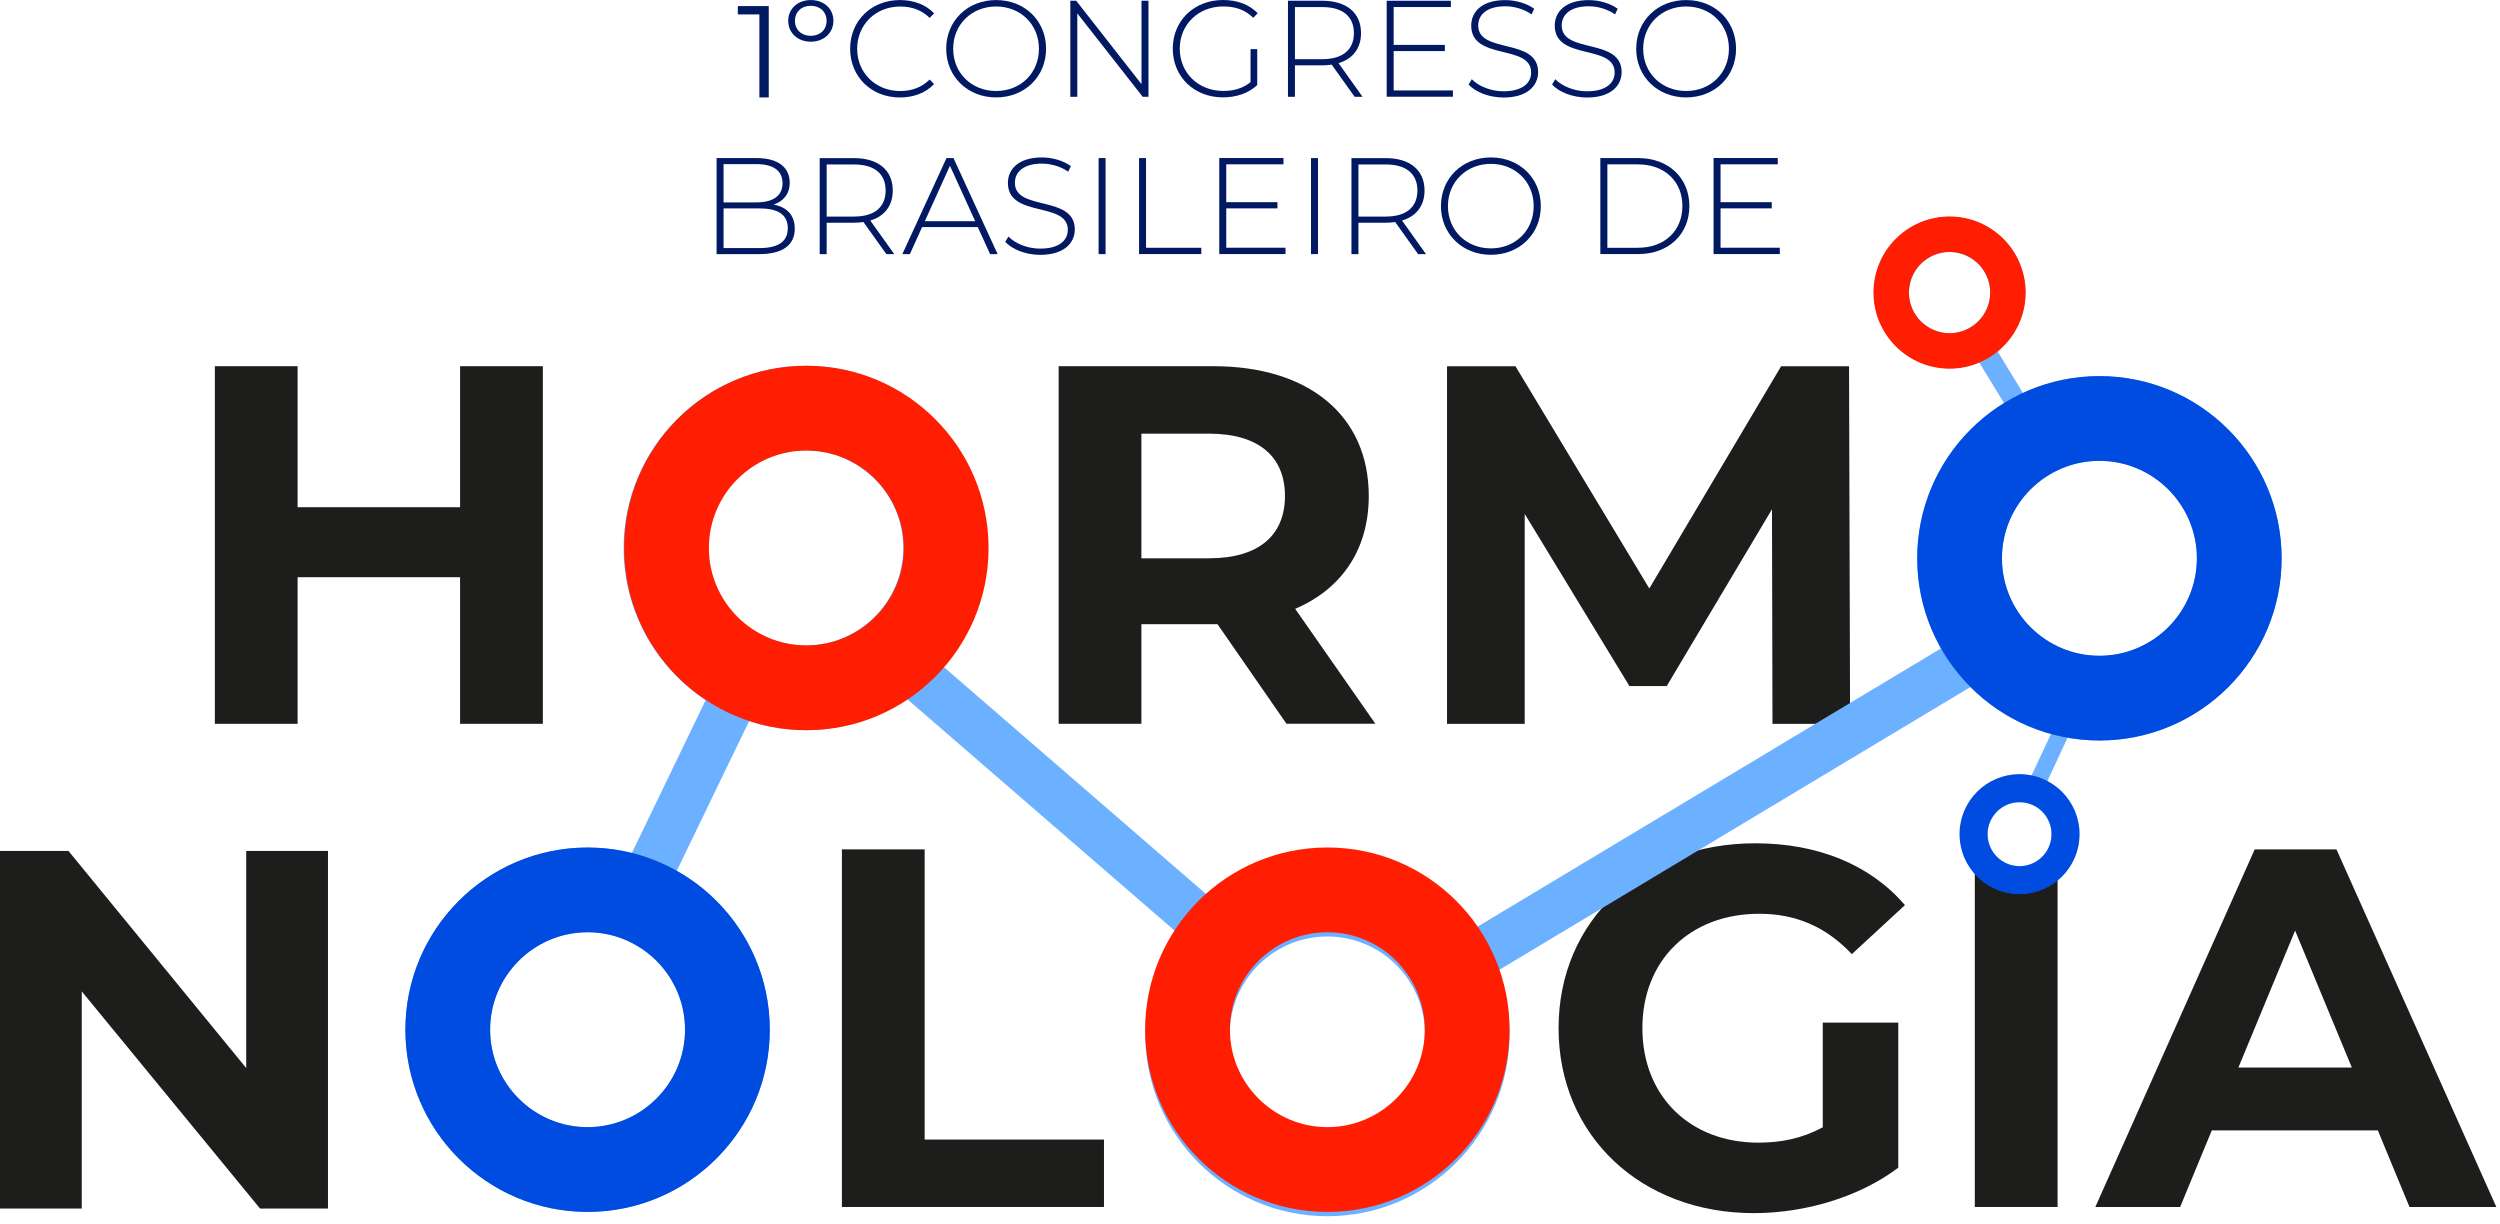
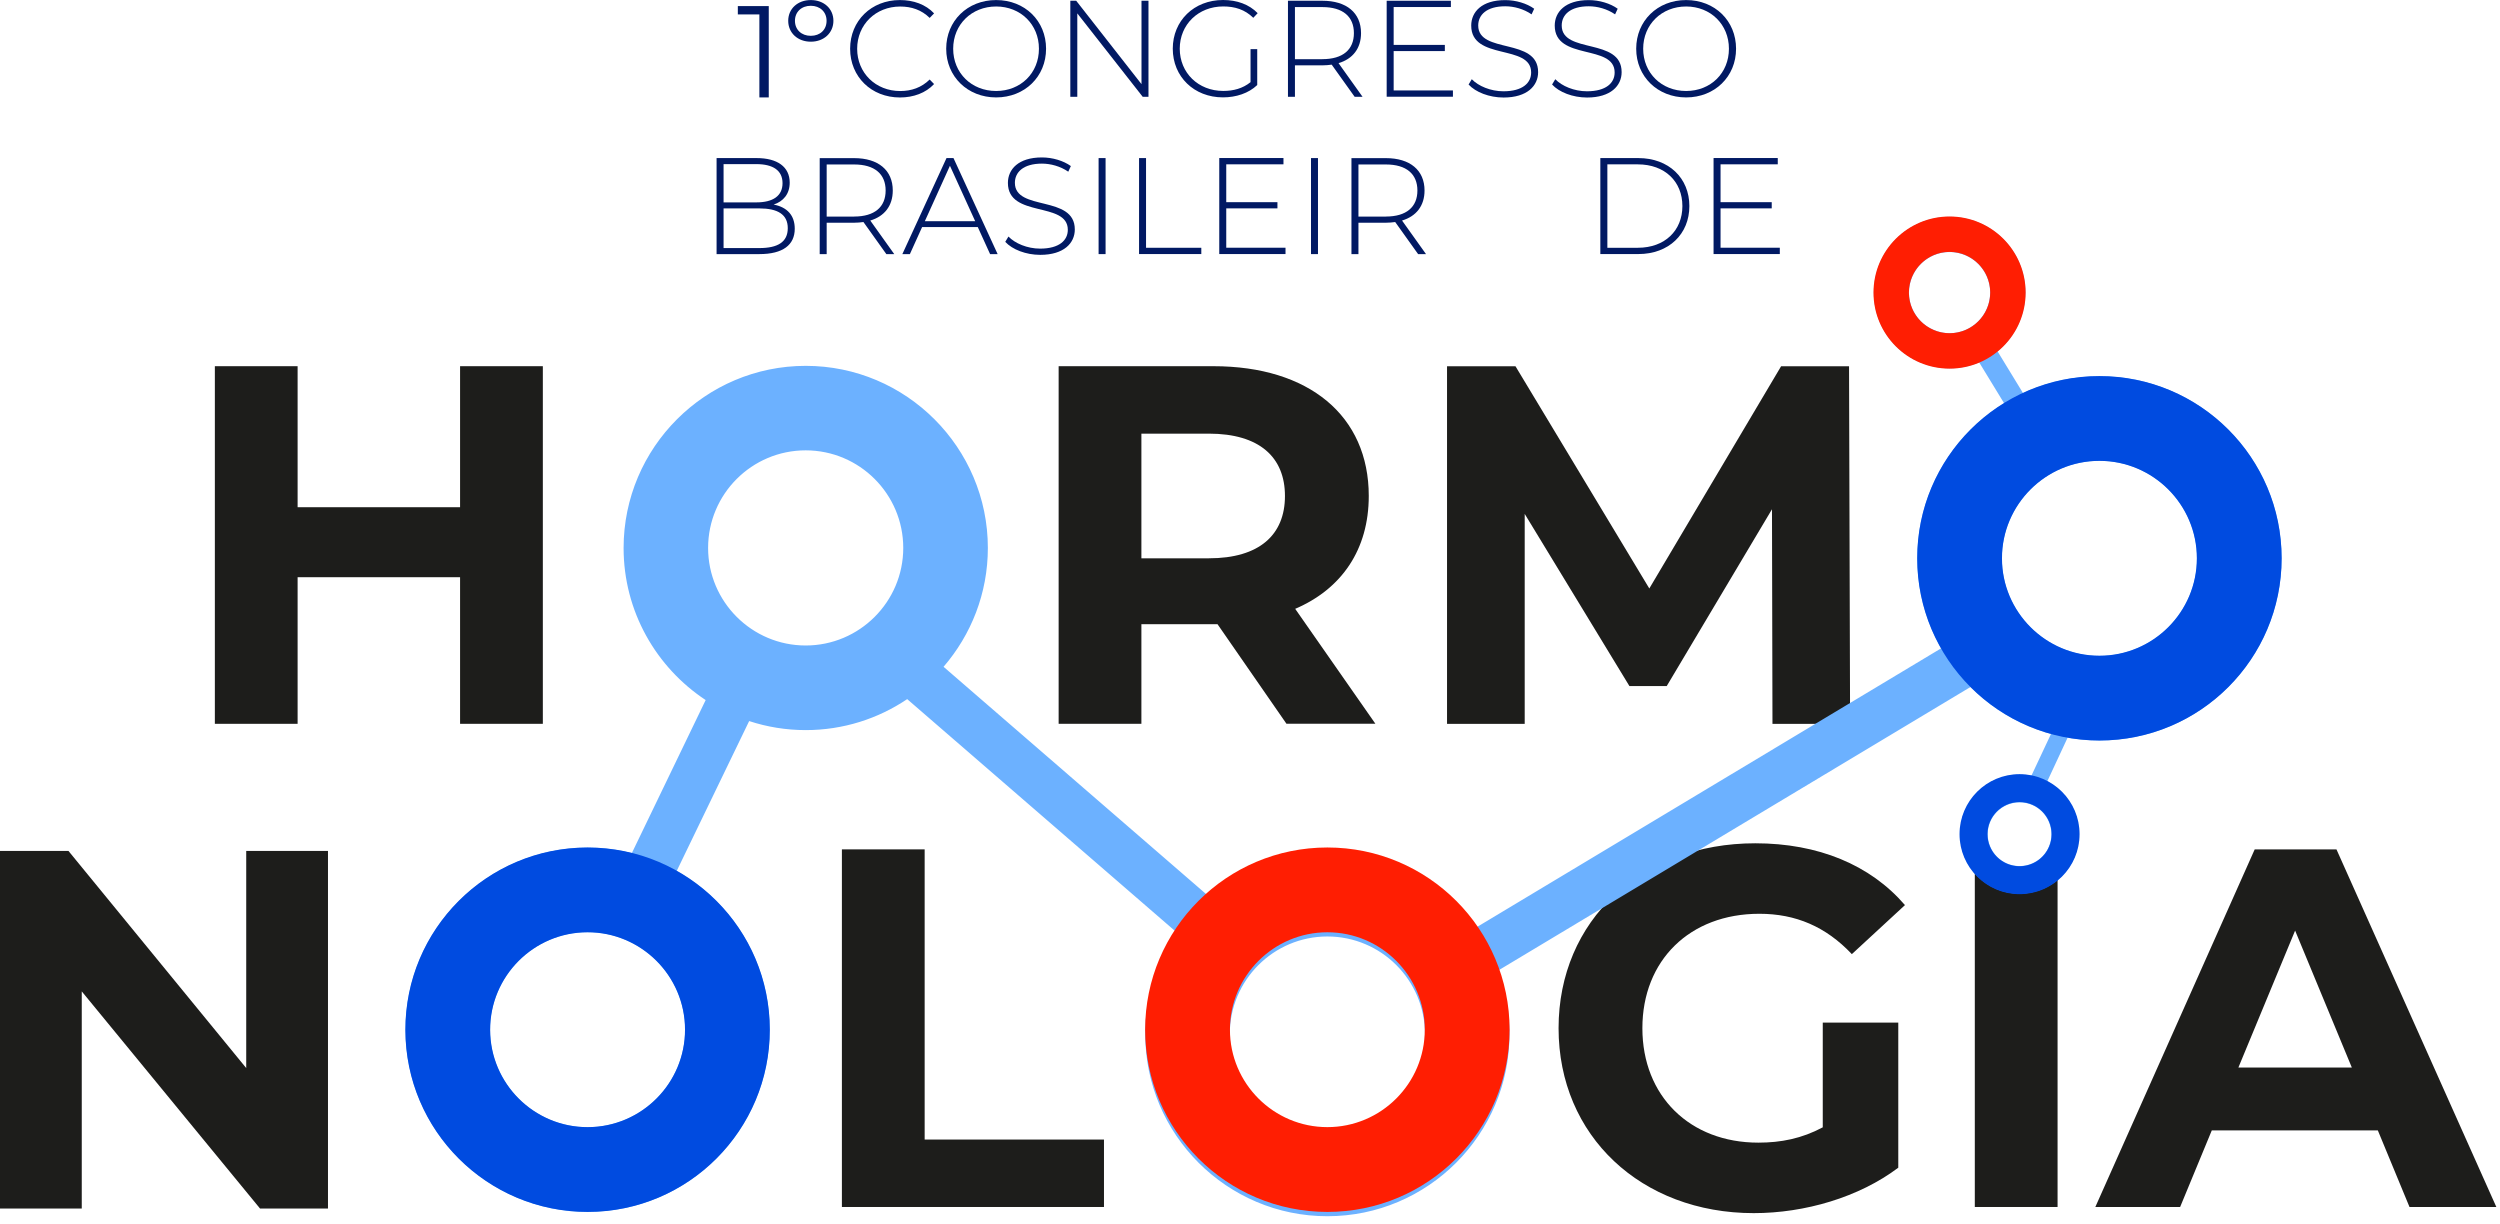
<svg xmlns="http://www.w3.org/2000/svg" width="294" height="144" viewBox="0 0 294 144" fill="none">
  <path d="M99.975 5.731C99.975 2.44 102.474 0.006 105.829 0.006C107.425 0.006 108.862 0.522 109.848 1.572L109.331 2.106C108.363 1.156 107.184 0.768 105.864 0.768C102.978 0.768 100.802 2.898 100.802 5.737C100.802 8.577 102.978 10.706 105.864 10.706C107.184 10.706 108.363 10.301 109.331 9.351L109.848 9.885C108.862 10.935 107.431 11.463 105.829 11.463C102.474 11.463 99.975 9.028 99.975 5.737V5.731Z" fill="#011963" />
  <path d="M111.273 5.731C111.273 2.458 113.772 0.006 117.145 0.006C120.518 0.006 123.018 2.44 123.018 5.731C123.018 9.022 120.501 11.457 117.145 11.457C113.79 11.457 111.273 9.005 111.273 5.731ZM122.179 5.731C122.179 2.875 120.02 0.763 117.145 0.763C114.271 0.763 112.094 2.875 112.094 5.731C112.094 8.588 114.253 10.7 117.145 10.7C120.037 10.7 122.179 8.588 122.179 5.731Z" fill="#011963" />
  <path d="M135.061 0.088V11.381H134.381L126.69 1.572V11.381H125.869V0.088H126.561L134.24 9.896V0.088H135.061Z" fill="#011963" />
  <path d="M147.058 5.778H147.85V10.002C146.835 10.97 145.368 11.451 143.82 11.451C140.417 11.451 137.918 9.017 137.918 5.726C137.918 2.435 140.417 0 143.837 0C145.468 0 146.899 0.516 147.903 1.549L147.386 2.094C146.401 1.126 145.228 0.757 143.855 0.757C140.922 0.757 138.739 2.886 138.739 5.726C138.739 8.565 140.916 10.694 143.855 10.694C145.046 10.694 146.143 10.407 147.064 9.662V5.772L147.058 5.778Z" fill="#011963" />
  <path d="M159.301 11.375L156.608 7.603C156.25 7.65 155.898 7.685 155.511 7.685H152.285V11.381H151.464V0.088H155.511C158.351 0.088 160.058 1.508 160.058 3.895C160.058 5.684 159.09 6.928 157.412 7.427L160.234 11.381H159.301V11.375ZM155.511 6.957C157.928 6.957 159.219 5.831 159.219 3.895C159.219 1.959 157.928 0.833 155.511 0.833H152.285V6.963H155.511V6.957Z" fill="#011963" />
  <path d="M170.864 10.636V11.375H163.073V0.088H170.623V0.827H163.894V5.28H169.913V6.007H163.894V10.636H170.864Z" fill="#011963" />
  <path d="M172.711 9.926L173.081 9.316C173.855 10.119 175.293 10.735 176.806 10.735C179.065 10.735 180.062 9.75 180.062 8.524C180.062 5.139 173.016 7.169 173.016 3.009C173.016 1.414 174.243 0.012 177.017 0.012C178.261 0.012 179.552 0.399 180.42 1.027L180.115 1.69C179.182 1.044 178.032 0.739 177.017 0.739C174.823 0.739 173.838 1.754 173.838 2.998C173.838 6.383 180.883 4.382 180.883 8.483C180.883 10.078 179.61 11.469 176.818 11.469C175.14 11.469 173.527 10.841 172.706 9.938L172.711 9.926Z" fill="#011963" />
  <path d="M182.532 9.926L182.901 9.316C183.676 10.119 185.113 10.735 186.626 10.735C188.885 10.735 189.882 9.75 189.882 8.524C189.882 5.139 182.837 7.169 182.837 3.009C182.837 1.414 184.063 0.012 186.838 0.012C188.081 0.012 189.372 0.399 190.24 1.027L189.935 1.69C189.002 1.044 187.853 0.739 186.838 0.739C184.644 0.739 183.658 1.754 183.658 2.998C183.658 6.383 190.704 4.382 190.704 8.483C190.704 10.078 189.431 11.469 186.638 11.469C184.96 11.469 183.347 10.841 182.526 9.938L182.532 9.926Z" fill="#011963" />
  <path d="M192.417 5.731C192.417 2.458 194.916 0.006 198.289 0.006C201.662 0.006 204.161 2.44 204.161 5.731C204.161 9.022 201.644 11.457 198.289 11.457C194.933 11.457 192.417 9.005 192.417 5.731ZM203.322 5.731C203.322 2.875 201.163 0.763 198.289 0.763C195.414 0.763 193.238 2.875 193.238 5.731C193.238 8.588 195.397 10.7 198.289 10.7C201.181 10.7 203.322 8.588 203.322 5.731Z" fill="#011963" />
  <path d="M93.463 26.897C93.463 28.798 92.078 29.883 89.304 29.883H84.27V18.59H88.981C91.398 18.59 92.87 19.605 92.87 21.477C92.87 22.814 92.114 23.688 90.981 24.058C92.577 24.363 93.463 25.331 93.463 26.897ZM85.092 19.3V23.8H88.946C90.899 23.8 92.026 23.043 92.026 21.541C92.026 20.039 90.899 19.3 88.946 19.3H85.092ZM92.642 26.833C92.642 25.219 91.462 24.509 89.304 24.509H85.092V29.173H89.304C91.462 29.173 92.642 28.463 92.642 26.833Z" fill="#011963" />
  <path d="M104.233 29.883L101.541 26.111C101.183 26.158 100.831 26.193 100.444 26.193H97.217V29.889H96.396V18.596H100.444C103.283 18.596 104.99 20.016 104.99 22.404C104.99 24.193 104.022 25.436 102.344 25.935L105.166 29.889H104.233V29.883ZM100.444 25.466C102.861 25.466 104.151 24.339 104.151 22.404C104.151 20.468 102.861 19.341 100.444 19.341H97.217V25.472H100.444V25.466Z" fill="#011963" />
  <path d="M114.987 26.703H108.44L107.002 29.883H106.117L111.308 18.59H112.13L117.321 29.883H116.435L114.987 26.703ZM114.681 26.011L111.713 19.494L108.762 26.011H114.681Z" fill="#011963" />
  <path d="M118.225 28.428L118.594 27.818C119.369 28.622 120.806 29.238 122.319 29.238C124.578 29.238 125.575 28.252 125.575 27.026C125.575 23.641 118.53 25.671 118.53 21.512C118.53 19.916 119.756 18.514 122.531 18.514C123.774 18.514 125.065 18.901 125.933 19.529L125.628 20.192C124.695 19.547 123.546 19.242 122.531 19.242C120.337 19.242 119.351 20.256 119.351 21.5C119.351 24.885 126.397 22.885 126.397 26.985C126.397 28.581 125.124 29.971 122.331 29.971C120.653 29.971 119.04 29.343 118.219 28.44L118.225 28.428Z" fill="#011963" />
  <path d="M129.195 18.59H130.016V29.883H129.195V18.59Z" fill="#011963" />
  <path d="M133.953 18.59H134.774V29.138H141.274V29.877H133.953V18.584V18.59Z" fill="#011963" />
  <path d="M151.176 29.138V29.877H143.385V18.584H150.936V19.324H144.207V23.776H150.226V24.504H144.207V29.132H151.176V29.138Z" fill="#011963" />
  <path d="M154.174 18.59H154.995V29.883H154.174V18.59Z" fill="#011963" />
  <path d="M166.769 29.883L164.076 26.111C163.718 26.158 163.366 26.193 162.979 26.193H159.753V29.889H158.931V18.596H162.979C165.818 18.596 167.526 20.016 167.526 22.404C167.526 24.193 166.558 25.436 164.88 25.935L167.702 29.889H166.769V29.883ZM162.979 25.466C165.396 25.466 166.687 24.339 166.687 22.404C166.687 20.468 165.396 19.341 162.979 19.341H159.753V25.472H162.979V25.466Z" fill="#011963" />
-   <path d="M169.456 24.24C169.456 20.966 171.955 18.514 175.328 18.514C178.701 18.514 181.2 20.949 181.2 24.24C181.2 27.531 178.683 29.965 175.328 29.965C171.972 29.965 169.456 27.513 169.456 24.24ZM180.361 24.24C180.361 21.383 178.202 19.271 175.328 19.271C172.453 19.271 170.277 21.383 170.277 24.24C170.277 27.097 172.436 29.209 175.328 29.209C178.22 29.209 180.361 27.097 180.361 24.24Z" fill="#011963" />
  <path d="M188.199 18.59H192.669C196.247 18.59 198.67 20.943 198.67 24.234C198.67 27.525 196.253 29.877 192.669 29.877H188.199V18.584V18.59ZM192.604 29.138C195.796 29.138 197.849 27.108 197.849 24.234C197.849 21.359 195.801 19.329 192.604 19.329H189.026V29.138H192.604Z" fill="#011963" />
  <path d="M209.306 29.138V29.877H201.515V18.584H209.065V19.324H202.337V23.776H208.355V24.504H202.337V29.132H209.306V29.138Z" fill="#011963" />
  <path d="M63.838 43.065V85.121H54.105V67.88H34.999V85.121H25.267V43.065H34.999V59.649H54.105V43.065H63.838Z" fill="#1D1D1B" />
  <path d="M151.293 85.121L143.18 73.406H134.228V85.121H124.496V43.065H142.699C153.933 43.065 160.967 48.89 160.967 58.323C160.967 64.63 157.782 69.258 152.314 71.599L161.747 85.115H151.293V85.121ZM142.159 50.996H134.228V65.656H142.159C148.108 65.656 151.111 62.893 151.111 58.329C151.111 53.765 148.108 50.996 142.159 50.996Z" fill="#1D1D1B" />
  <path d="M208.443 85.121L208.385 59.89L196.007 80.68H191.619L179.305 60.435V85.127H170.171V43.071H178.22L193.959 69.205L209.458 43.071H217.448L217.571 85.127H208.438L208.443 85.121Z" fill="#1D1D1B" />
  <path d="M38.571 100.068V142.124H30.581L9.615 116.588V142.124H0V100.068H8.049L28.956 125.605V100.068H38.565H38.571Z" fill="#1D1D1B" />
  <path d="M99.007 99.886H108.739V134.011H129.828V141.942H99.007V99.886Z" fill="#1D1D1B" />
  <path d="M214.345 120.255H223.238V137.32C218.616 140.804 212.245 142.664 206.238 142.664C193.021 142.664 183.288 133.595 183.288 120.917C183.288 108.24 193.021 99.171 206.419 99.171C213.805 99.171 219.936 101.693 224.024 106.439L217.777 112.206C214.715 108.962 211.165 107.46 206.901 107.46C198.729 107.46 193.144 112.928 193.144 120.917C193.144 128.907 198.735 134.375 206.783 134.375C209.429 134.375 211.893 133.894 214.357 132.574V120.255H214.345Z" fill="#1D1D1B" />
  <path d="M232.237 102.532H241.97V141.942H232.237V102.532Z" fill="#1D1D1B" />
  <path d="M279.637 132.932H260.108L256.383 141.943H246.41L265.153 99.887H274.768L293.57 141.943H283.357L279.632 132.932H279.637ZM276.575 125.54L269.905 109.437L263.235 125.54H276.575Z" fill="#1D1D1B" />
  <path d="M246.892 44.238C243.683 44.238 240.638 44.954 237.904 46.221L234.907 41.311C238.274 38.565 239.224 33.69 236.93 29.848C234.414 25.624 228.929 24.24 224.711 26.756C220.487 29.273 219.103 34.758 221.619 38.976C223.925 42.842 228.712 44.32 232.748 42.613L235.681 47.418C229.562 51.196 225.473 57.954 225.473 65.656C225.473 69.504 226.5 73.118 228.283 76.239L173.498 109.132C169.608 103.723 163.261 100.191 156.104 100.191C150.765 100.191 145.885 102.157 142.13 105.395L110.962 78.415C114.2 74.661 116.172 69.78 116.172 64.442C116.172 52.633 106.562 43.024 94.754 43.024C82.945 43.024 73.335 52.633 73.335 64.442C73.335 71.91 77.178 78.492 82.986 82.328L74.303 100.326C72.238 99.81 70.068 99.593 67.833 99.722C56.041 100.42 47.025 110.587 47.723 122.372C48.421 134.163 58.587 143.18 70.373 142.482C82.158 141.784 91.181 131.617 90.483 119.832C90.037 112.294 85.713 105.893 79.577 102.432L88.101 84.798C90.195 85.484 92.43 85.86 94.748 85.86C99.165 85.86 103.271 84.516 106.686 82.217L138.352 109.63C136.035 113.05 134.68 117.174 134.68 121.609C134.68 133.418 144.289 143.028 156.098 143.028C167.907 143.028 177.516 133.418 177.516 121.609C177.516 118.981 177.041 116.465 176.173 114.142L231.739 80.785C234.326 83.378 237.576 85.308 241.201 86.306L238.878 91.251C235.534 90.576 232.102 92.43 230.917 95.733C229.609 99.364 231.504 103.377 235.135 104.685C238.767 105.993 242.779 104.098 244.087 100.467C245.284 97.141 243.794 93.504 240.749 91.908L243.155 86.74C244.369 86.957 245.619 87.074 246.897 87.074C258.706 87.074 268.315 77.465 268.315 65.656C268.315 53.847 258.706 44.238 246.897 44.238H246.892ZM231.715 38.513C229.457 39.862 226.518 39.117 225.168 36.858C223.819 34.6 224.564 31.661 226.823 30.311C229.081 28.962 232.02 29.707 233.37 31.966C234.719 34.224 233.974 37.163 231.715 38.513ZM69.78 132.544C63.468 132.92 58.024 128.086 57.649 121.774C57.273 115.462 62.107 110.018 68.419 109.642C74.732 109.267 80.176 114.101 80.551 120.413C80.927 126.725 76.093 132.169 69.78 132.544ZM94.748 75.91C88.424 75.91 83.273 70.766 83.273 64.436C83.273 58.106 88.418 52.961 94.748 52.961C101.077 52.961 106.222 58.106 106.222 64.436C106.222 70.766 101.077 75.91 94.748 75.91ZM156.098 133.078C149.774 133.078 144.623 127.933 144.623 121.604C144.623 115.274 149.768 110.129 156.098 110.129C162.428 110.129 167.573 115.274 167.573 121.604C167.573 127.933 162.428 133.078 156.098 133.078ZM241.025 99.37C240.327 101.318 238.174 102.327 236.232 101.629C234.291 100.931 233.276 98.778 233.974 96.836C234.672 94.894 236.825 93.879 238.767 94.577C240.708 95.275 241.723 97.428 241.025 99.37ZM246.892 77.131C240.568 77.131 235.417 71.986 235.417 65.656C235.417 59.326 240.562 54.182 246.892 54.182C253.221 54.182 258.366 59.326 258.366 65.656C258.366 71.986 253.221 77.131 246.892 77.131Z" fill="#6CB1FF" />
-   <path d="M94.824 52.985C101.142 52.985 106.281 58.124 106.281 64.442C106.281 70.76 101.142 75.899 94.824 75.899C88.506 75.899 83.367 70.76 83.367 64.442C83.367 58.124 88.506 52.985 94.824 52.985ZM94.824 43.012C82.991 43.012 73.394 52.604 73.394 64.442C73.394 76.28 82.986 85.872 94.824 85.872C106.662 85.872 116.254 76.28 116.254 64.442C116.254 52.604 106.662 43.012 94.824 43.012Z" fill="#FF1E02" />
  <path d="M246.891 54.199C253.21 54.199 258.348 59.338 258.348 65.656C258.348 71.974 253.21 77.113 246.891 77.113C240.573 77.113 235.434 71.974 235.434 65.656C235.434 59.338 240.573 54.199 246.891 54.199ZM246.891 44.227C235.059 44.227 225.462 53.818 225.462 65.656C225.462 77.495 235.053 87.086 246.891 87.086C258.73 87.086 268.321 77.495 268.321 65.656C268.321 53.818 258.73 44.227 246.891 44.227Z" fill="#004BE0" />
  <path d="M69.1 109.636C75.418 109.636 80.557 114.775 80.557 121.093C80.557 127.411 75.418 132.55 69.1 132.55C62.782 132.55 57.643 127.411 57.643 121.093C57.643 114.775 62.782 109.636 69.1 109.636ZM69.1 99.664C57.267 99.664 47.67 109.255 47.67 121.093C47.67 132.932 57.261 142.523 69.1 142.523C80.938 142.523 90.53 132.932 90.53 121.093C90.53 109.255 80.938 99.664 69.1 99.664Z" fill="#004BE0" />
  <path d="M156.098 109.636C162.416 109.636 167.555 114.775 167.555 121.093C167.555 127.411 162.416 132.55 156.098 132.55C149.78 132.55 144.641 127.411 144.641 121.093C144.641 114.775 149.78 109.636 156.098 109.636ZM156.098 99.664C144.265 99.664 134.668 109.255 134.668 121.093C134.668 132.932 144.26 142.523 156.098 142.523C167.936 142.523 177.528 132.932 177.528 121.093C177.528 109.255 167.936 99.664 156.098 99.664Z" fill="#FF1E02" />
  <path d="M229.269 29.625C231.909 29.625 234.05 31.772 234.05 34.406C234.05 37.04 231.903 39.187 229.269 39.187C226.635 39.187 224.488 37.04 224.488 34.406C224.488 31.772 226.635 29.625 229.269 29.625ZM229.269 25.46C224.329 25.46 220.323 29.467 220.323 34.406C220.323 39.346 224.329 43.352 229.269 43.352C234.208 43.352 238.215 39.346 238.215 34.406C238.215 29.467 234.208 25.46 229.269 25.46Z" fill="#FF1E02" />
  <path d="M237.499 94.325C239.582 94.325 241.271 96.015 241.271 98.097C241.271 100.18 239.582 101.869 237.499 101.869C235.417 101.869 233.727 100.18 233.727 98.097C233.727 96.015 235.417 94.325 237.499 94.325ZM237.499 91.04C233.604 91.04 230.442 94.202 230.442 98.097C230.442 101.993 233.604 105.154 237.499 105.154C241.395 105.154 244.557 101.993 244.557 98.097C244.557 94.202 241.395 91.04 237.499 91.04Z" fill="#004BE0" />
  <path d="M90.406 0.71V11.457H89.303V1.696H86.769V0.716H90.406V0.71Z" fill="#011963" />
  <path d="M92.694 2.446C92.694 1.021 93.815 0.006 95.352 0.006C96.888 0.006 98.009 1.021 98.009 2.446C98.009 3.872 96.888 4.904 95.352 4.904C93.815 4.904 92.694 3.878 92.694 2.446ZM97.205 2.446C97.205 1.402 96.437 0.68 95.346 0.68C94.254 0.68 93.486 1.402 93.486 2.446C93.486 3.49 94.254 4.212 95.346 4.212C96.437 4.212 97.205 3.508 97.205 2.446Z" fill="#011963" />
</svg>